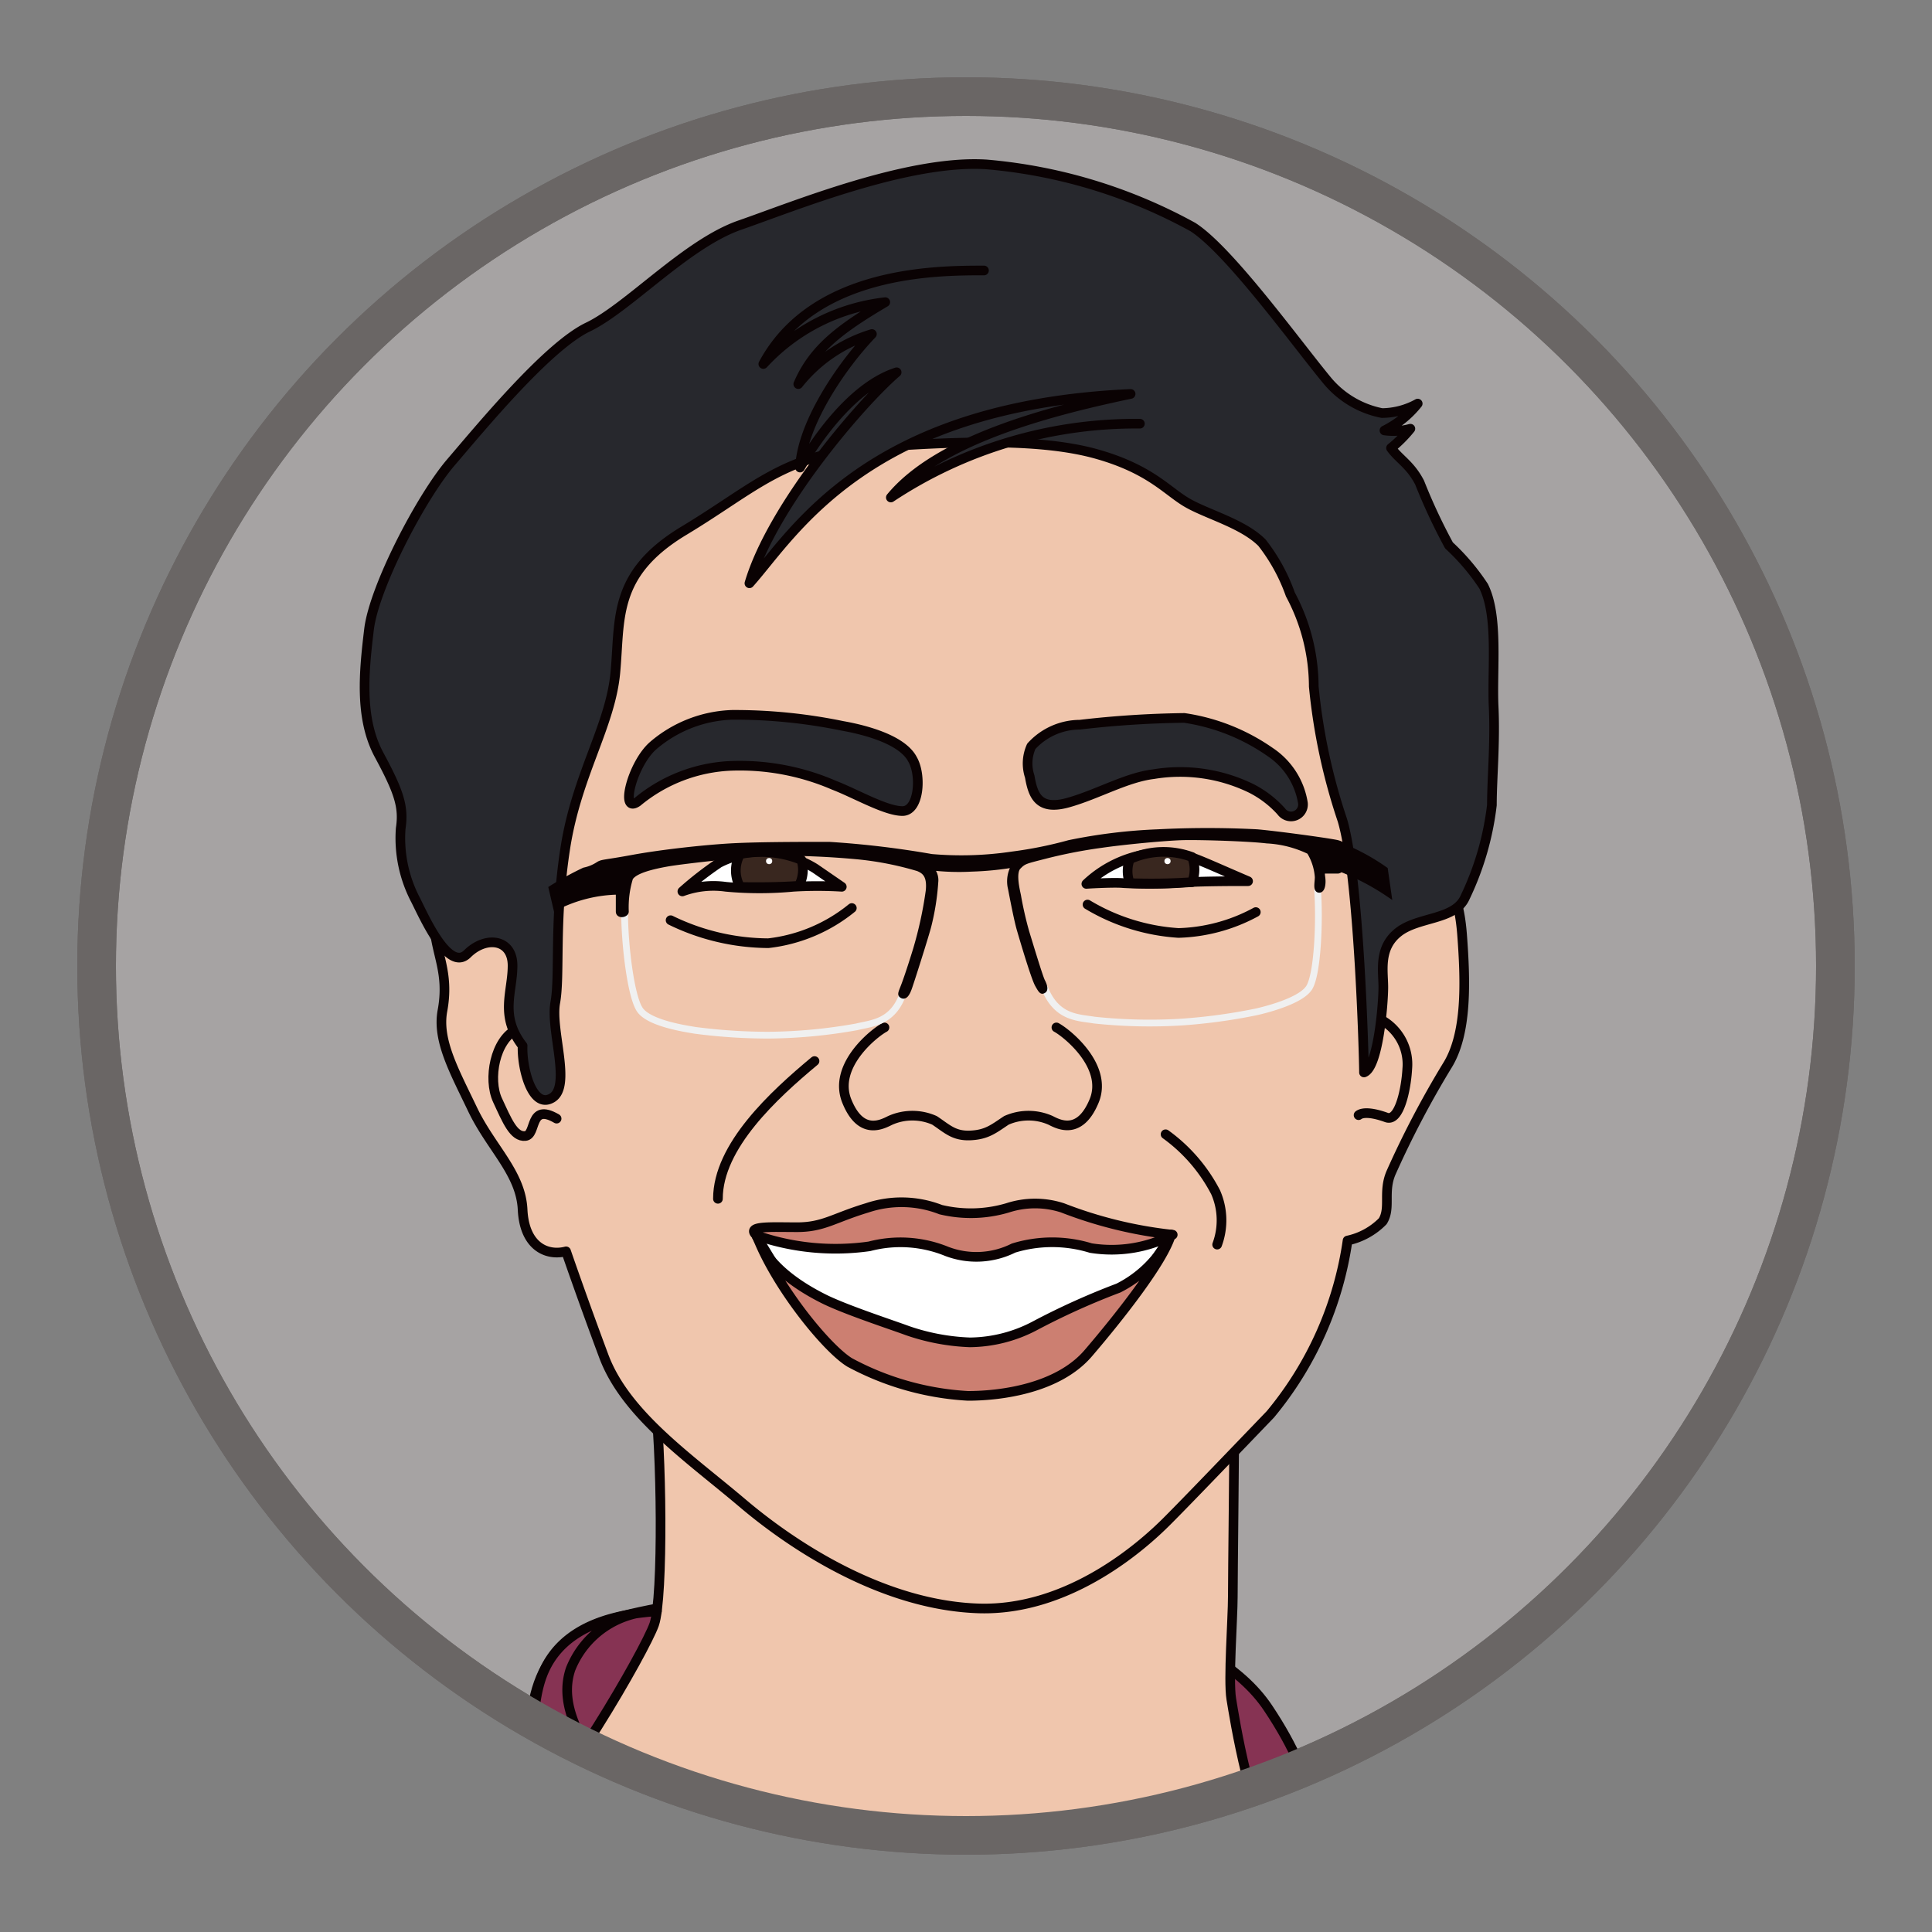
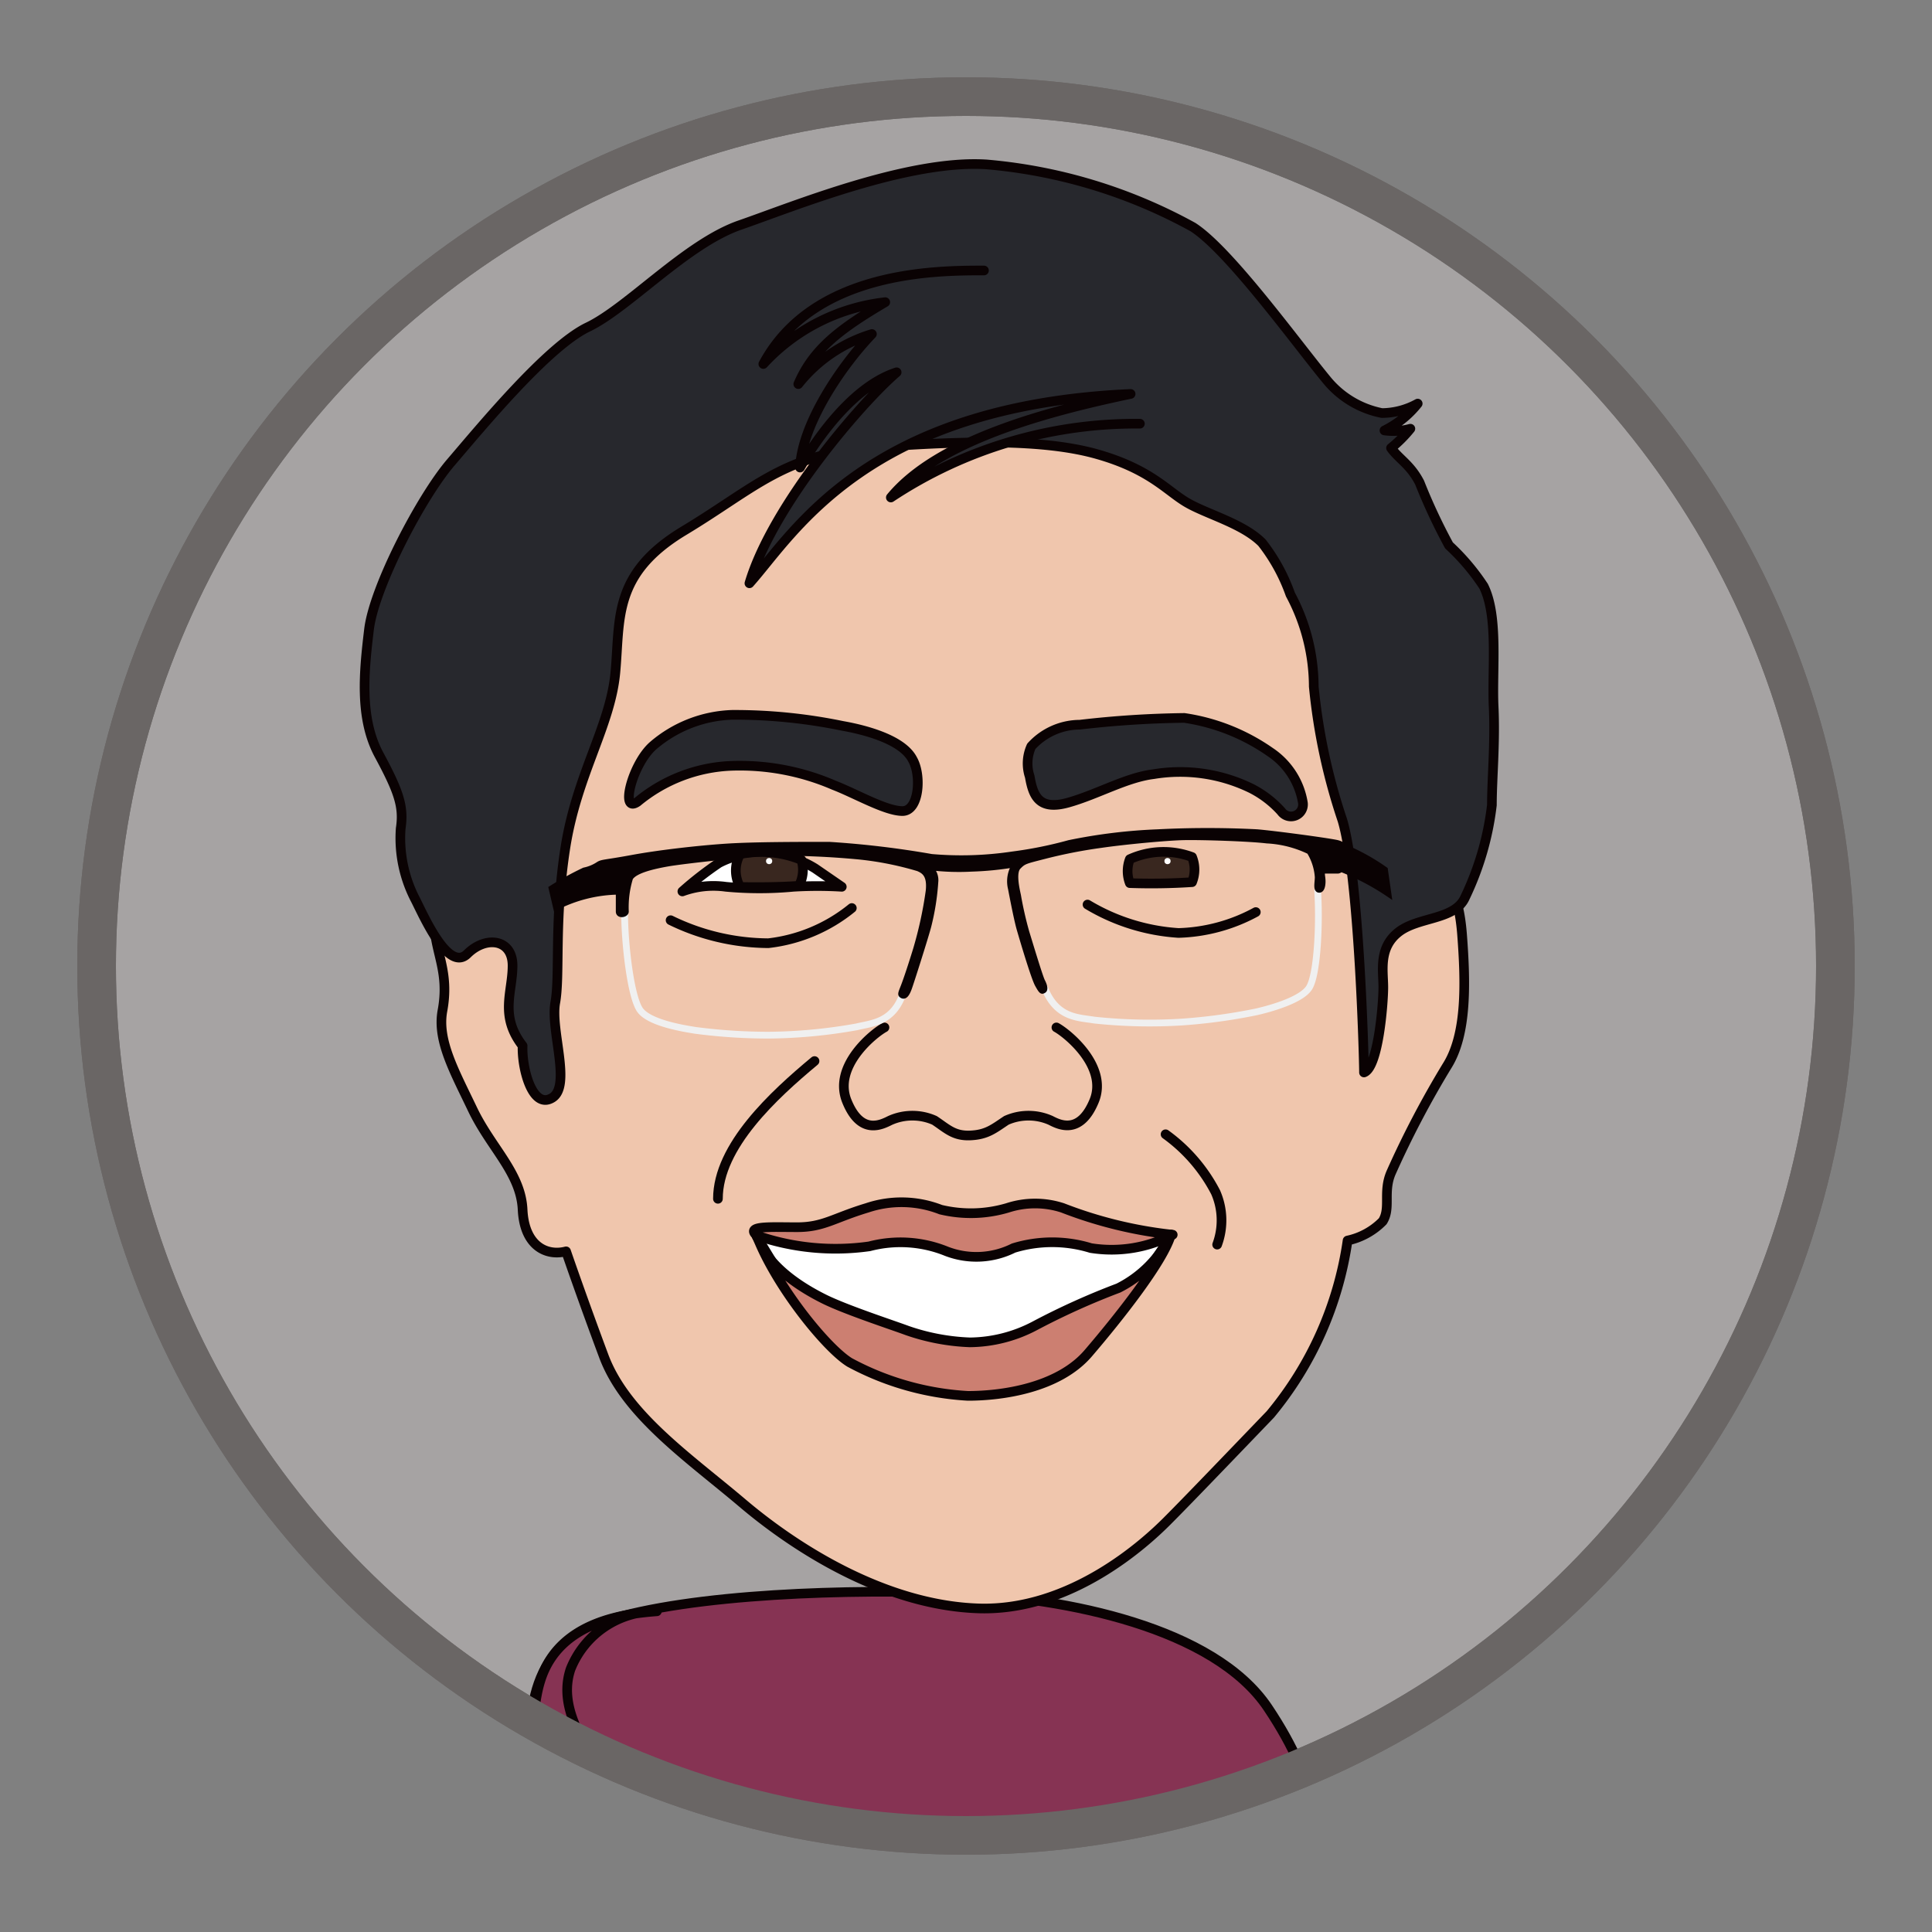
<svg xmlns="http://www.w3.org/2000/svg" viewBox="0 0 100 100">
  <rect x="0" y="0" width="100" height="100" fill="#808080" stroke="none" />
  <defs>
    <style>.cls-1,.cls-10,.cls-14,.cls-6{fill:none;}.cls-2{fill:#a6a3a3;}.cls-14,.cls-2{stroke:#6a6665;stroke-width:2px;}.cls-10,.cls-12,.cls-14,.cls-2,.cls-4,.cls-5,.cls-6,.cls-7,.cls-8,.cls-9{stroke-linecap:round;stroke-linejoin:round;}.cls-3{clip-path:url(#clip-path);}.cls-4{fill:#863353;}.cls-12,.cls-13,.cls-4,.cls-5,.cls-6,.cls-7,.cls-8,.cls-9{stroke:#0a0203;}.cls-12,.cls-4,.cls-5,.cls-6,.cls-7,.cls-8,.cls-9{stroke-width:0.5px;}.cls-5{fill:#f0c6ad;}.cls-11,.cls-7{fill:#fff;}.cls-8{fill:#39271f;}.cls-9{fill:#27282d;}.cls-10{stroke:#f0f0f0;stroke-width:0.35px;}.cls-12{fill:#cc7f71;}.cls-13{fill:#0a0203;stroke-miterlimit:10;stroke-width:0.25px;}</style>
    <clipPath id="clip-path">
      <circle class="cls-1" cx="50" cy="50" r="45" />
    </clipPath>
  </defs>
  <title>Testimonials-illustrations</title>
  <g id="background">
    <circle class="cls-2" cx="50" cy="50" r="45" />
  </g>
  <g id="artwork">
    <g class="cls-3">
      <path class="cls-4" d="M27.53,91.68c-.08-1.68-.72-6.33,3.76-7.77s12.81-1.68,18.34-1.44,13.21,1.76,16,5.93,2.56,6.65,2.08,7.45-20.58,7.85-20.58,7.85Z" />
-       <path class="cls-5" d="M63.89,72.71c0,2.4-.08,8.81-.08,9.93s-.24,4.32-.08,5.29,1,6.41,2.64,8.73l-19.3,9L26.49,95.13c2.48-2,6.89-9.69,7.37-11.05s.4-9.21,0-12Z" />
      <path class="cls-5" d="M29.3,64.77c-1,.26-2.16-.26-2.25-2.16s-1.64-3.2-2.59-5.19-1.84-3.57-1.56-5.1c.37-2-.35-2.94-.43-4.5a2.1,2.1,0,0,1,1.9-2.34c.78,0,3.11-.43,4.15,1.82.09-5,.35-15,3.55-18.34s9.51-7.18,18.77-7.18,15.31,4.76,16.87,6.66,3.81,15.65,3.81,17.9c.61-1.12,1.38-1.12,2.34-1.12s1.64.78,1.82,3.2.26,5.1-.78,6.75A49.17,49.17,0,0,0,72,60.7c-.43,1,0,1.82-.43,2.51a3.61,3.61,0,0,1-1.82,1,18.08,18.08,0,0,1-4,9c-2,2.08-4.32,4.5-5.36,5.54s-4.93,4.67-9.77,4.5-9.43-3.11-12.19-5.45-6.05-4.58-7.18-7.61S29.3,64.77,29.3,64.77Z" />
      <path class="cls-6" d="M45.78,53.18c-.56.3-2.68,2-1.95,3.81s1.82,1.21,2.25,1a2.82,2.82,0,0,1,2.29,0c.65.43,1,.82,1.86.78s1.21-.35,1.86-.78a2.82,2.82,0,0,1,2.29,0c.43.22,1.51.78,2.25-1s-1.38-3.5-1.95-3.81" />
      <path class="cls-6" d="M60.33,58.71a8.54,8.54,0,0,1,2.59,3A3.61,3.61,0,0,1,63,64.42" />
      <path class="cls-7" d="M43.57,45.9a20.83,20.83,0,0,0-2.51,0,18.65,18.65,0,0,1-3.49,0,4.65,4.65,0,0,0-2.25.24,17.85,17.85,0,0,1,1.89-1.47,4.38,4.38,0,0,1,2.25-.5,5.2,5.2,0,0,1,2.73.78Z" />
      <path class="cls-8" d="M41.35,45.85a1.73,1.73,0,0,0,.13-1.34,5.48,5.48,0,0,0-3.17-.3,1.73,1.73,0,0,0,0,1.7C39.49,45.93,40.49,45.91,41.35,45.85Z" />
-       <path class="cls-7" d="M56.23,45.75A5.93,5.93,0,0,1,60,44.14c1.44,0,1.47.13,4.6,1.47-.88,0-2.87,0-3.72.1a25.09,25.09,0,0,1-2.74,0C57.78,45.67,56.65,45.72,56.23,45.75Z" />
      <path class="cls-8" d="M58.48,45.71a1.73,1.73,0,0,1,0-1.24,4.23,4.23,0,0,1,3.22-.11,1.73,1.73,0,0,1,0,1.3A31.9,31.9,0,0,1,58.48,45.71Z" />
      <path class="cls-9" d="M33,41.5a8.1,8.1,0,0,1,4.84-1.86,12.27,12.27,0,0,1,5.32,1c1.12.43,2.68,1.34,3.55,1.34s1-1.86.52-2.68c-.52-1-2.38-1.51-3.63-1.73A27.68,27.68,0,0,0,37.91,37a6.6,6.6,0,0,0-4.11,1.6C32.72,39.55,32.07,42.15,33,41.5Z" />
      <path class="cls-9" d="M53.3,40.2c.17,1,.48,1.77,2,1.34s3-1.3,4.41-1.47a8.39,8.39,0,0,1,5.06.74A5.35,5.35,0,0,1,66.32,42a.62.62,0,0,0,1.12-.43,3.91,3.91,0,0,0-1.69-2.64,10.4,10.4,0,0,0-4.45-1.77,51.67,51.67,0,0,0-5.41.35,3.41,3.41,0,0,0-2.51,1.12A2.15,2.15,0,0,0,53.3,40.2Z" />
      <path class="cls-6" d="M44.09,47a8.33,8.33,0,0,1-4.32,1.82,11.63,11.63,0,0,1-5.06-1.19" />
      <path class="cls-6" d="M56.29,46.82A10.43,10.43,0,0,0,61,48.29,8.89,8.89,0,0,0,65,47.21" />
-       <path class="cls-6" d="M71.52,52.8a2.63,2.63,0,0,1,1.32,2.52c-.06,1.08-.42,2.76-1.08,2.52s-1.2-.3-1.44-.12" />
-       <path class="cls-6" d="M26.75,53.28c-1.14.54-1.5,2.58-1,3.66s.84,1.92,1.44,1.86.18-1.74,1.62-.9" />
      <path class="cls-9" d="M76.79,30.34c.78,1.56.43,4.32.52,6.23s-.09,3.72-.09,5.1a15.07,15.07,0,0,1-1.38,4.76c-.52,1.21-2.42,1-3.46,1.82s-.78,2-.78,2.85-.26,4.15-1,4.41c0-.78-.26-10.21-1.12-13.06A31,31,0,0,1,68,35.53a10.14,10.14,0,0,0-1.21-4.76,9.46,9.46,0,0,0-1.47-2.68c-1-1-2.85-1.47-3.89-2.08s-1.9-1.73-4.67-2.51-6.83-.69-11.5-.35-6.14,2.08-9.86,4.32-3.29,4.58-3.55,7.35-2,5.28-2.59,9.08-.26,6.57-.52,8,.86,4.32-.17,4.93S27,55.25,27.05,54.13c-1.21-1.56-.52-2.77-.52-4.15s-1.38-1.56-2.34-.61S22,47.56,21.52,46.6a6.89,6.89,0,0,1-.78-3.72c.17-1.12-.09-1.9-1.12-3.81s-.78-4.32-.52-6.49,2.68-6.83,4.24-8.65,5-6,7.09-7,5.1-4.32,7.87-5.28S47,8.25,51.06,8.51a26.9,26.9,0,0,1,10.68,3.24c1.9,1.21,5.45,6.14,7,8a4.92,4.92,0,0,0,2.79,1.63,3.87,3.87,0,0,0,1.85-.49,5.07,5.07,0,0,1-1.72,1.39A3.3,3.3,0,0,0,73,22.19a6.65,6.65,0,0,1-1,1c.43.59,1,.86,1.48,1.79A29.77,29.77,0,0,0,75,28.23,11.42,11.42,0,0,1,76.79,30.34Z" />
      <path class="cls-9" d="M50.93,14c-2.42,0-8.82,0-11.42,4.84a10.12,10.12,0,0,1,6.31-3.2c-2.34,1.38-3.72,2.42-4.5,4.24a7.73,7.73,0,0,1,3.81-2.59C43.49,19,41.5,22,41.41,24.2c1-1.73,2.85-4.24,5-4.93-1.82,1.56-6.43,6.9-7.62,10.92,2.25-2.51,6-9.19,19.73-9.8-4.24.89-9.95,2.38-12.41,5.36A22.93,22.93,0,0,1,59,21.93" />
      <path class="cls-10" d="M32.33,47.25c0,1.59.31,4.28.78,5s2.4,1,2.87,1.08a29.06,29.06,0,0,0,3.83.25,27,27,0,0,0,4.53-.43c.81-.2,1.93-.22,2.44-1.84" />
      <path class="cls-10" d="M68.2,46.11c.11,1.59,0,4.29-.43,5S65.45,52.28,65,52.38a29.06,29.06,0,0,1-3.81.52,27,27,0,0,1-4.55-.1c-.82-.14-1.94-.09-2.57-1.66" />
      <path class="cls-4" d="M33.4,94.93c-2.1-3.25-4.75-5.89-3.87-8.53a4.75,4.75,0,0,1,4.47-3c-1.55.12-5,.48-6,3.5s.14,8.8.14,8.8Z" />
      <path class="cls-6" d="M42.16,54.92c-2.09,1.74-5,4.4-5,7.13" />
      <circle class="cls-11" cx="39.81" cy="44.57" r="0.16" />
      <circle class="cls-11" cx="60.43" cy="44.57" r="0.16" />
      <polygon class="cls-7" points="39.16 63.99 44.37 63.98 46.98 63.08 50.08 63.93 53.54 62.98 60.41 64.28 57.7 68.34 53.09 71.25 47.17 71.1 41.41 67.69 39.16 63.99" />
      <path class="cls-12" d="M45,64.51a6.34,6.34,0,0,1,4,.26,4.3,4.3,0,0,0,3.46-.17,6.81,6.81,0,0,1,4,0,6.84,6.84,0,0,0,4.24-.69A22.25,22.25,0,0,1,55,62.52a4.59,4.59,0,0,0-2.85,0,6.68,6.68,0,0,1-3.46.09,5.59,5.59,0,0,0-3.81-.09c-1.73.52-2.25,1-3.63,1s-2.68-.09-2.08.43A12.49,12.49,0,0,0,45,64.51Z" />
      <path class="cls-12" d="M50.1,72.25c1.73,0,4.67-.39,6.23-2.21s3.89-4.76,4.28-6.14a6,6,0,0,1-2.72,2.77,37.57,37.57,0,0,0-4.32,1.95,7.33,7.33,0,0,1-3.37.86,11.11,11.11,0,0,1-3.24-.61c-.75-.28-3.2-1.08-4.32-1.64s-2.9-1.64-3.46-3.24c1,2.59,3.59,5.79,4.8,6.53A14.62,14.62,0,0,0,50.1,72.25Z" />
      <path class="cls-13" d="M28.76,47A7.29,7.29,0,0,1,32,46.18s0,.74,0,1,.42.18.42,0a5.15,5.15,0,0,1,.22-1.73c.22-.36,1.08-.58,1.94-.73s4.53-.55,5.48-.55a42.63,42.63,0,0,1,4.39.19,16.47,16.47,0,0,1,3.07.61c.3.13.61.32.52,1.15a20.65,20.65,0,0,1-.65,3c-.24.78-.48,1.51-.63,1.9s-.2.46-.06.53.26-.09.37-.39.83-2.56,1-3.19a12.66,12.66,0,0,0,.37-2.32.87.87,0,0,0-.27-.73,12.17,12.17,0,0,0,2.12.07,15.9,15.9,0,0,0,2.21-.22A1.57,1.57,0,0,0,52.3,46c.12.63.32,1.65.45,2.1s.73,2.49.94,2.87.24.37.34.31.06-.26-.06-.49-.65-2-.82-2.55a18.93,18.93,0,0,1-.43-1.89c-.06-.29-.28-1.18,0-1.47s.35-.29,1.36-.55A25.73,25.73,0,0,1,57,43.76c1.16-.17,3.35-.38,4.27-.4s3.41.06,4.3.17a5.68,5.68,0,0,1,2.19.56,2.88,2.88,0,0,1,.42,1.31c0,.27-.1.66.09.68s.23-.34.21-.57-.09-.42.11-.42l.67,0A.2.2,0,0,0,69.4,45a.67.67,0,0,0,.11-.49c0-.42.31-.79-.37-.92s-3.15-.46-4.07-.54a49.89,49.89,0,0,0-5.14,0,28.07,28.07,0,0,0-4.6.56,21.06,21.06,0,0,1-2.93.59,17.83,17.83,0,0,1-4.18.13,48,48,0,0,0-5.3-.63c-1.6,0-3.9,0-5.29.09s-3.47.32-4.93.59-1.54.21-1.77.37a2.1,2.1,0,0,1-.7.28,16.46,16.46,0,0,0-1.71.94Z" />
      <path class="cls-13" d="M71.9,46.32A12.58,12.58,0,0,0,69.4,45l.13-1.2A11,11,0,0,1,71.71,45Z" />
    </g>
  </g>
  <g id="frame">
    <circle class="cls-14" cx="50" cy="50" r="45" />
  </g>
</svg>